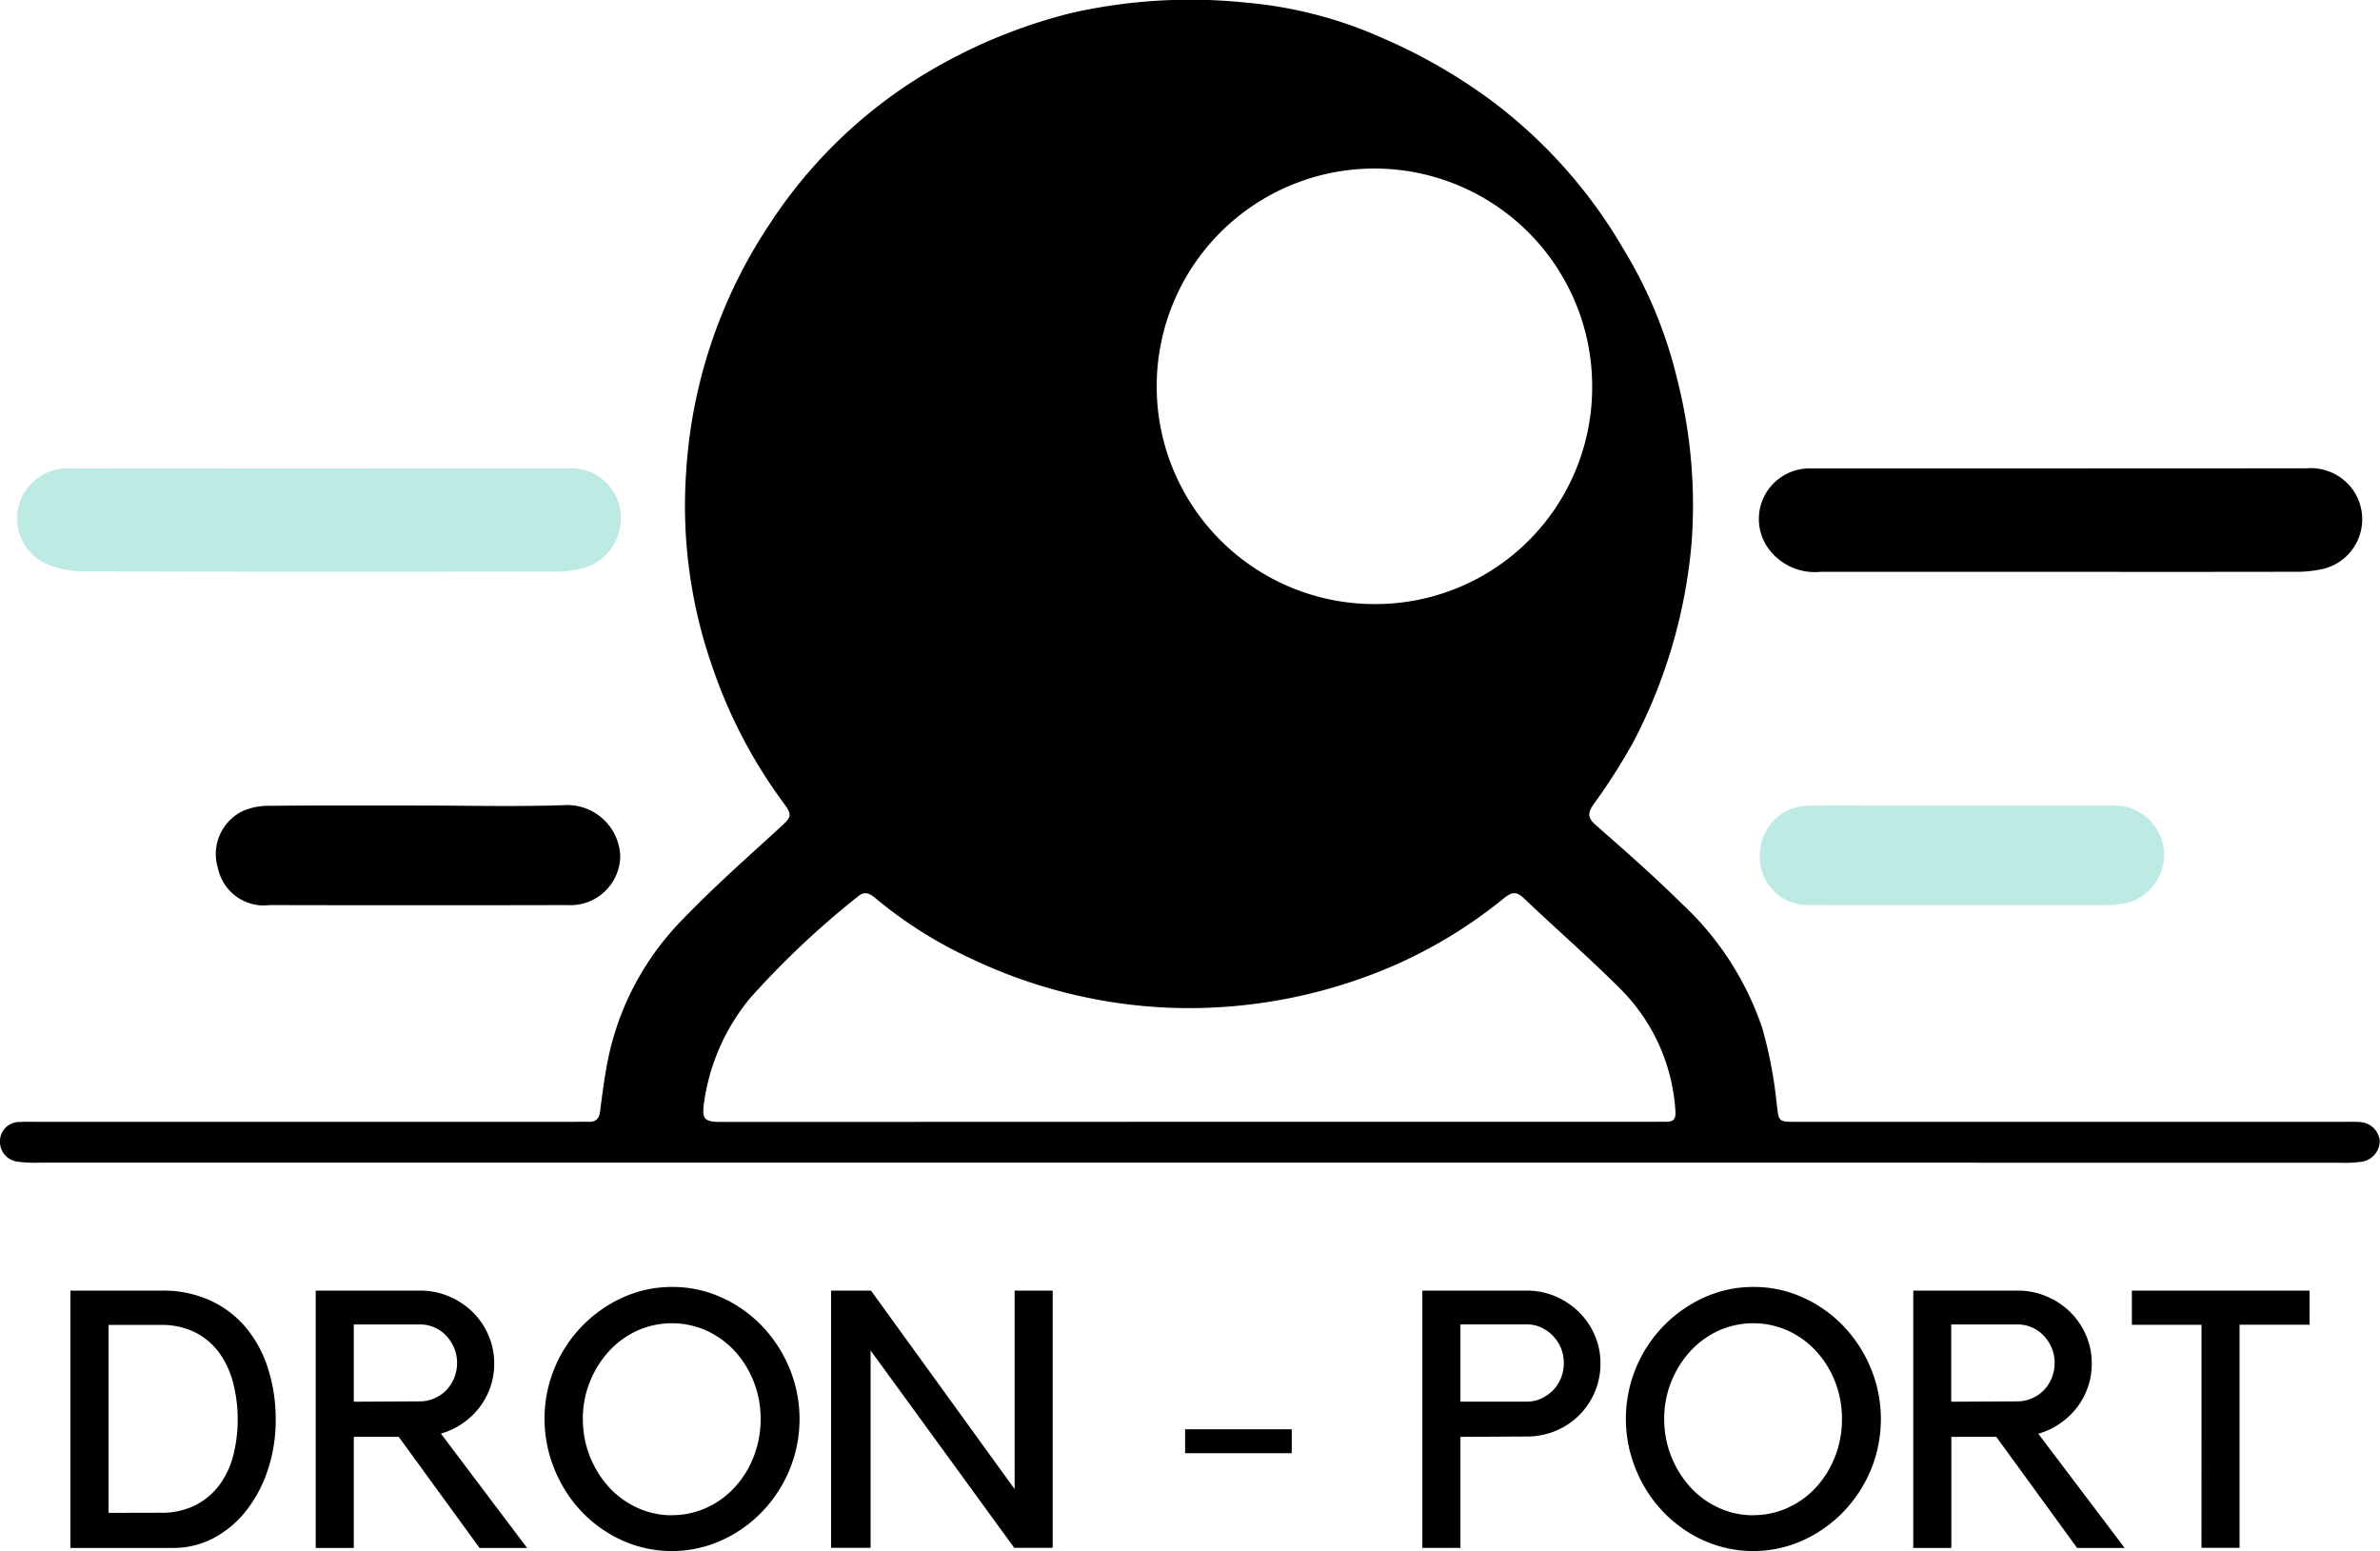
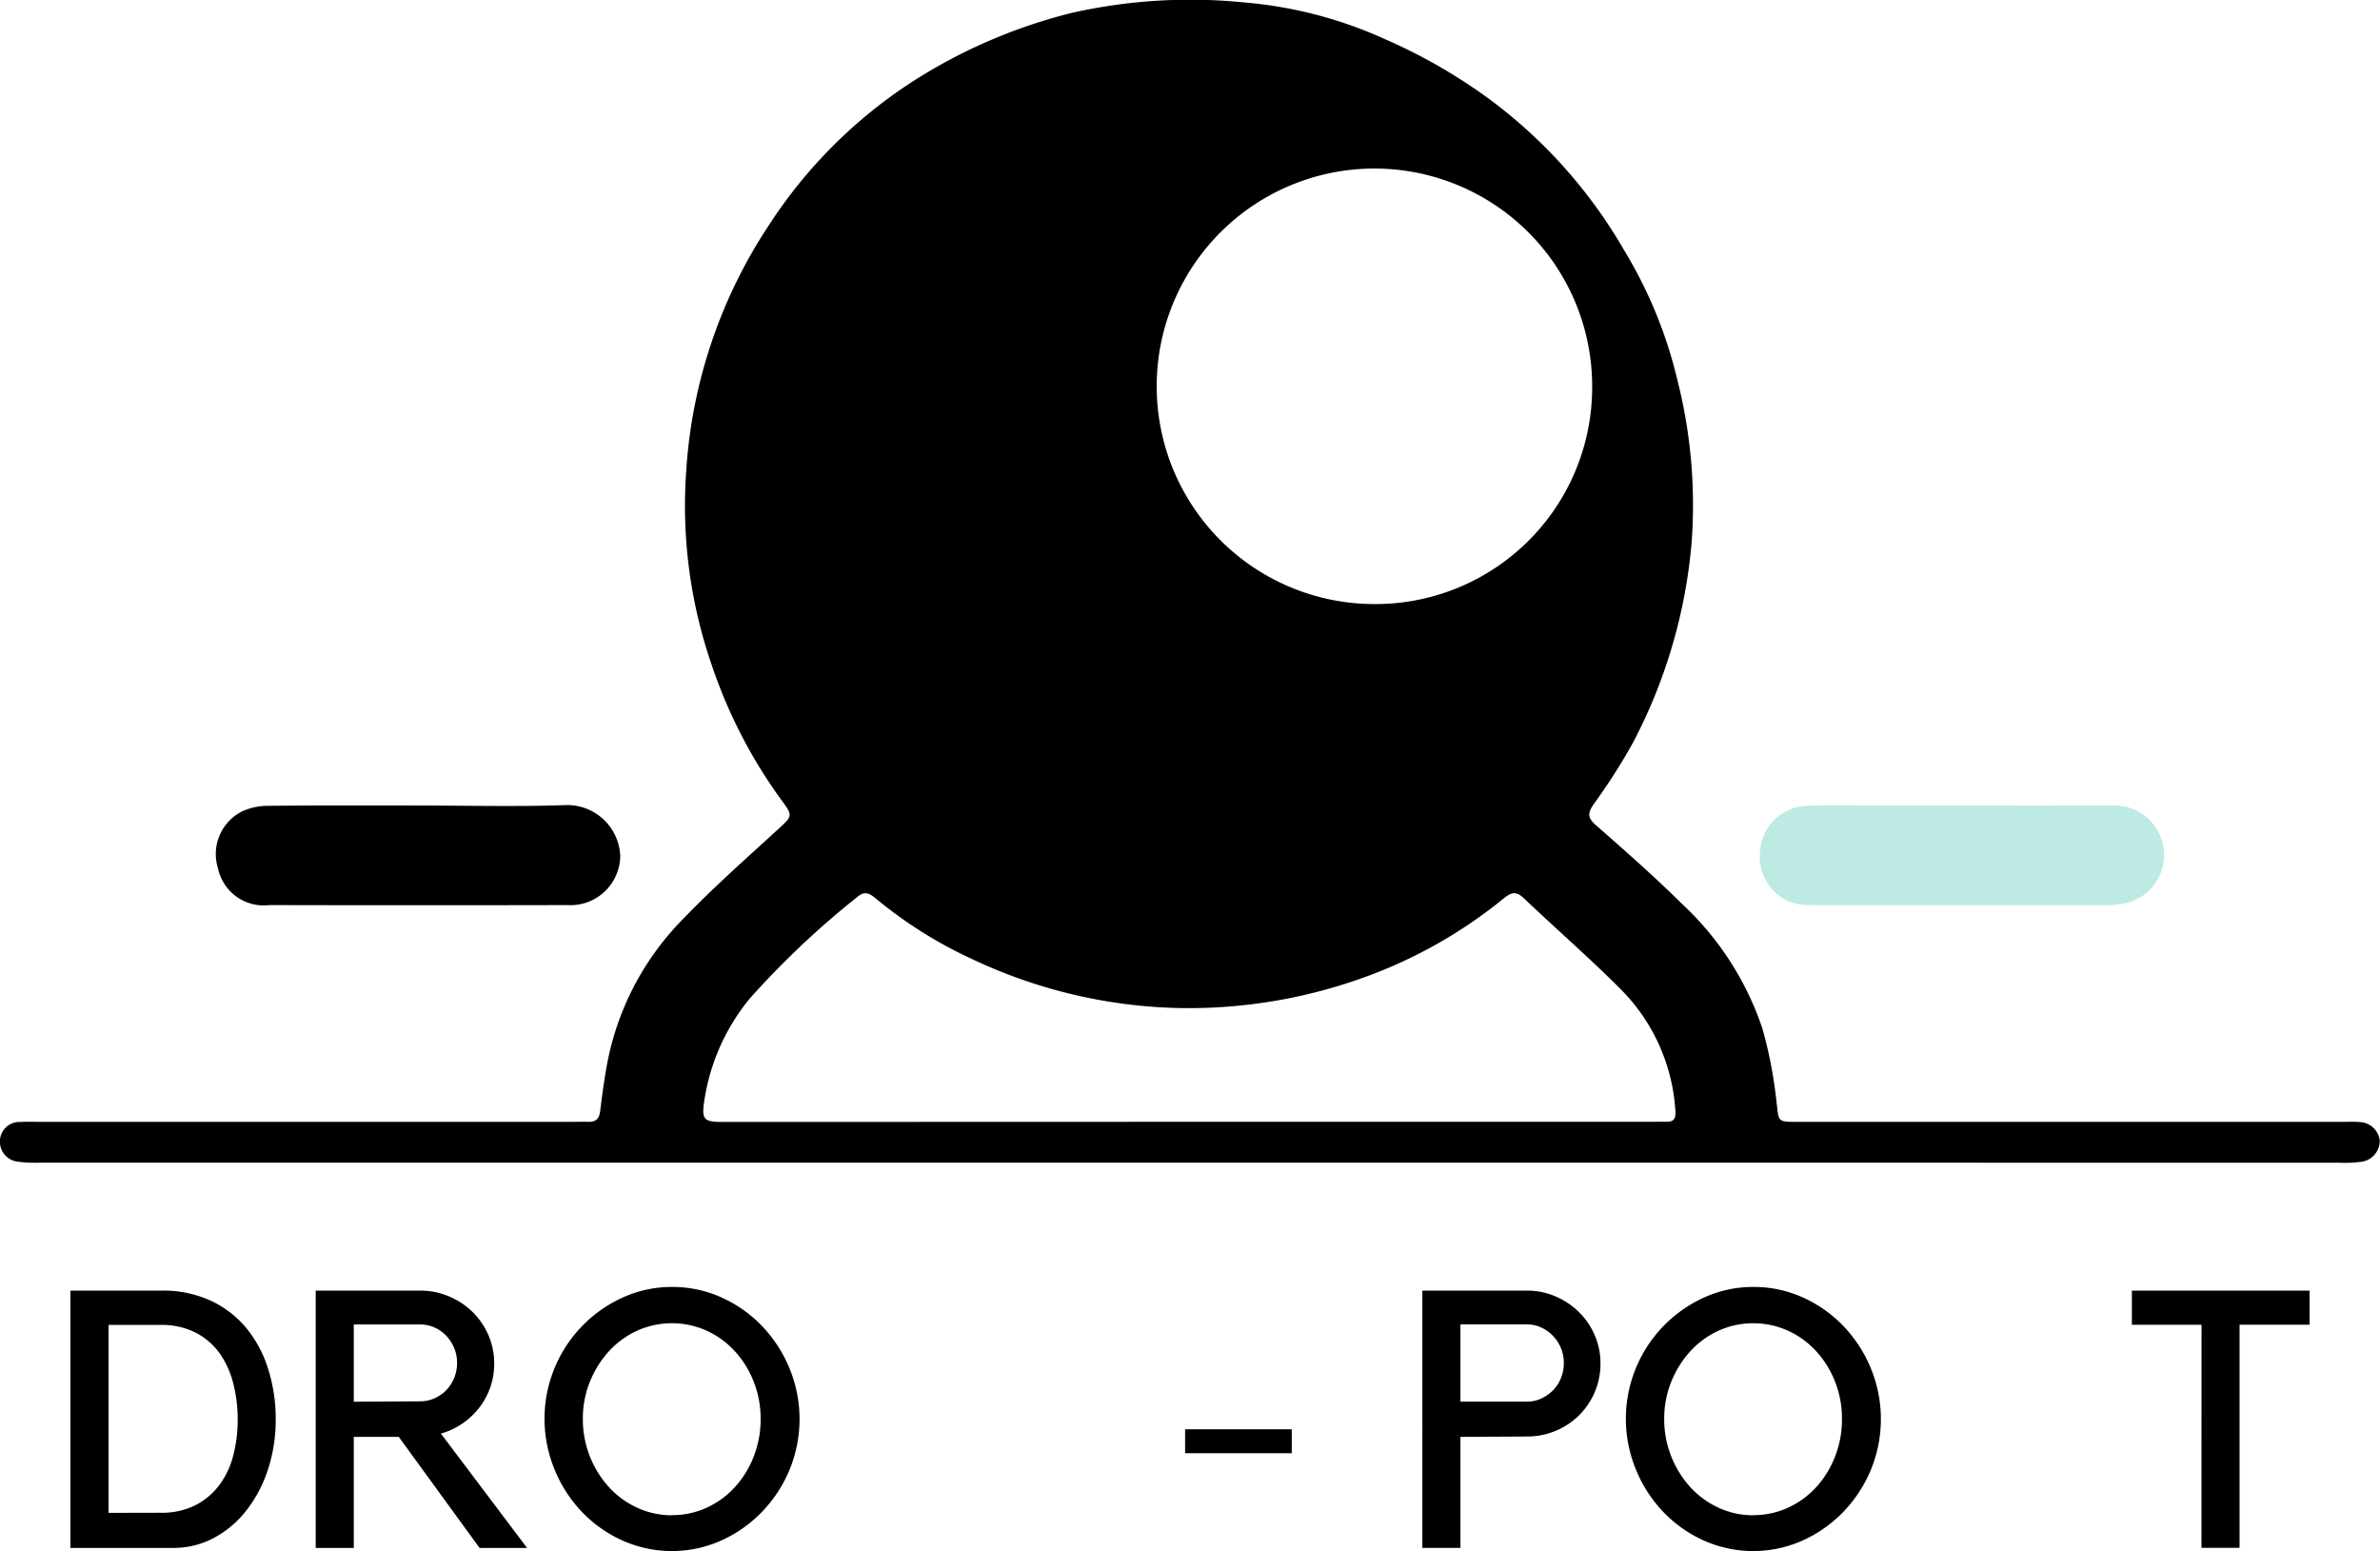
<svg xmlns="http://www.w3.org/2000/svg" width="103.122" height="67.203" viewBox="0 0 103.122 67.203">
  <g id="Group_1379" data-name="Group 1379" transform="translate(-652.447 -62.465)">
    <g id="Group_1377" data-name="Group 1377" transform="translate(652.447 62.465)">
      <path id="Path_1167" data-name="Path 1167" d="M704.016,112.834q-24.9,0-49.807,0a5.642,5.642,0,0,1-1-.043.87.87,0,0,1-.76-.962.841.841,0,0,1,.885-.756c.237-.017.475-.007.713-.007h23.262c.214,0,.428-.008.642,0,.322.008.461-.143.5-.464.087-.707.182-1.415.315-2.115a12.119,12.119,0,0,1,3.29-6.222c1.317-1.368,2.745-2.629,4.147-3.913.547-.5.608-.55.15-1.161a21.574,21.574,0,0,1-3.051-5.866,21.127,21.127,0,0,1-1.124-8.434,21.765,21.765,0,0,1,3.6-10.694,21.011,21.011,0,0,1,6.153-6.163,23.058,23.058,0,0,1,6.969-3.014,23.347,23.347,0,0,1,7.514-.444,18.381,18.381,0,0,1,5.976,1.556,23.678,23.678,0,0,1,4.571,2.614,21.54,21.54,0,0,1,5.85,6.547,19.513,19.513,0,0,1,2.319,5.653,21.981,21.981,0,0,1,.609,7.067,22.783,22.783,0,0,1-2.54,8.632,26.162,26.162,0,0,1-1.687,2.642c-.273.386-.293.6.08.924,1.268,1.114,2.539,2.229,3.738,3.416a13.024,13.024,0,0,1,3.482,5.407,19.074,19.074,0,0,1,.613,3.21c.1.809.032.823.863.823q11.845,0,23.691,0c.238,0,.477-.012.713.009a.908.908,0,0,1,.866.8.918.918,0,0,1-.75.914,5.538,5.538,0,0,1-.994.049Q728.919,112.835,704.016,112.834Zm17.417-33.664a9.434,9.434,0,1,0-9.412,9.465A9.39,9.39,0,0,0,721.433,79.169Zm-17.494,31.895H723.99c.214,0,.428-.006.642,0,.338.005.435-.13.407-.485a8.177,8.177,0,0,0-2.391-5.281c-1.342-1.344-2.78-2.592-4.154-3.9-.326-.312-.517-.313-.88-.023a20.67,20.67,0,0,1-4.861,2.957,22.334,22.334,0,0,1-9.379,1.8,22.066,22.066,0,0,1-8.805-2.117,18.845,18.845,0,0,1-4.156-2.61c-.251-.21-.481-.375-.807-.092a37.537,37.537,0,0,0-4.664,4.4,9.079,9.079,0,0,0-1.989,4.512c-.1.7,0,.828.649.845.167,0,.333,0,.5,0Z" transform="translate(-652.447 -62.465)" />
-       <path id="Path_1168" data-name="Path 1168" d="M670.756,204.478c3.591,0,7.182-.007,10.774,0a2.144,2.144,0,0,1,2.257,2.435,2.222,2.222,0,0,1-1.686,1.907,4.984,4.984,0,0,1-1.13.127c-6.85.007-13.7.015-20.548-.012a3.849,3.849,0,0,1-1.7-.413,2.169,2.169,0,0,1,1.114-4.043C663.479,204.473,667.118,204.479,670.756,204.478Z" transform="translate(-656.905 -184.184)" fill="#beeae4" />
-       <path id="Path_1169" data-name="Path 1169" d="M1198.779,208.934q-5.172,0-10.344,0a2.485,2.485,0,0,1-2.358-1.19,2.191,2.191,0,0,1,1.724-3.284c.142-.011.285-.006.428-.006q10.63,0,21.26-.006a2.251,2.251,0,0,1,1.95.825,2.212,2.212,0,0,1-1.187,3.527,5.2,5.2,0,0,1-1.271.13C1205.58,208.938,1202.18,208.934,1198.779,208.934Z" transform="translate(-1109.572 -184.159)" />
      <path id="Path_1170" data-name="Path 1170" d="M726.669,306.572c2.162,0,4.327.057,6.486-.02a2.3,2.3,0,0,1,2.317,2.2,2.156,2.156,0,0,1-2.293,2.133q-6.451.014-12.9,0a2.029,2.029,0,0,1-2.235-1.589,2.071,2.071,0,0,1,1.05-2.474,2.715,2.715,0,0,1,1.162-.237C722.391,306.561,724.53,306.572,726.669,306.572Z" transform="translate(-708.598 -271.674)" />
      <path id="Path_1171" data-name="Path 1171" d="M1194.792,310.98c-2.162,0-4.325.015-6.487-.006a2.079,2.079,0,0,1-2.2-2.26,2.113,2.113,0,0,1,2-2.036c1-.032,2-.013,2.994-.013,3.422,0,6.843.007,10.265,0a2.146,2.146,0,0,1,.691,4.208,4.111,4.111,0,0,1-.985.107C1198.974,310.986,1196.884,310.981,1194.792,310.98Z" transform="translate(-1109.85 -271.767)" fill="#beeae4" />
    </g>
    <g id="Group_1378" data-name="Group 1378" transform="translate(655.496 118.225)">
      <path id="Path_1172" data-name="Path 1172" d="M673.785,464.948V453.8h3.954a4.919,4.919,0,0,1,2.134.44,4.429,4.429,0,0,1,1.546,1.195,5.245,5.245,0,0,1,.941,1.776,7.182,7.182,0,0,1,.322,2.169,6.847,6.847,0,0,1-.338,2.177,5.752,5.752,0,0,1-.933,1.768A4.435,4.435,0,0,1,680,464.516a3.694,3.694,0,0,1-1.757.432Zm3.9-1.524a3.246,3.246,0,0,0,1.525-.33,3.022,3.022,0,0,0,1.037-.88,3.647,3.647,0,0,0,.6-1.289,6.2,6.2,0,0,0,.188-1.54,6.3,6.3,0,0,0-.188-1.548,3.9,3.9,0,0,0-.589-1.312,2.94,2.94,0,0,0-1.037-.9,3.231,3.231,0,0,0-1.532-.338h-2.248v8.142Z" transform="translate(-673.785 -453.647)" />
      <path id="Path_1173" data-name="Path 1173" d="M757.308,464.948h-2.059l-3.5-4.81H749.8v4.81h-1.65V453.8h4.526a3.154,3.154,0,0,1,1.25.251,3.283,3.283,0,0,1,1.022.676,3.167,3.167,0,0,1,.684,1,3.042,3.042,0,0,1,.252,1.234,3.092,3.092,0,0,1-.652,1.917,3.241,3.241,0,0,1-.731.684,3.12,3.12,0,0,1-.927.432Zm-4.637-6.35a1.522,1.522,0,0,0,.629-.134,1.617,1.617,0,0,0,.511-.353,1.656,1.656,0,0,0,.338-.527,1.7,1.7,0,0,0,.126-.652,1.647,1.647,0,0,0-.126-.645,1.78,1.78,0,0,0-.338-.526,1.562,1.562,0,0,0-.511-.362,1.527,1.527,0,0,0-.629-.133H749.8v3.348Z" transform="translate(-737.52 -453.647)" />
      <path id="Path_1174" data-name="Path 1174" d="M823.181,452.7a5.121,5.121,0,0,1,2.138.456,5.623,5.623,0,0,1,1.753,1.234,5.93,5.93,0,0,1,1.187,1.823,5.78,5.78,0,0,1,0,4.424,5.877,5.877,0,0,1-1.195,1.815,5.71,5.71,0,0,1-1.76,1.234,5.239,5.239,0,0,1-4.275,0,5.611,5.611,0,0,1-1.753-1.234,5.831,5.831,0,0,1-1.179-1.815,5.765,5.765,0,0,1,2.947-7.482A5.12,5.12,0,0,1,823.181,452.7Zm-.008,9.886a3.554,3.554,0,0,0,1.5-.322,3.788,3.788,0,0,0,1.221-.888,4.217,4.217,0,0,0,.819-1.328,4.414,4.414,0,0,0,.3-1.627,4.355,4.355,0,0,0-.3-1.619,4.242,4.242,0,0,0-.819-1.32,3.794,3.794,0,0,0-1.221-.888,3.673,3.673,0,0,0-3.008,0,3.8,3.8,0,0,0-1.221.888,4.364,4.364,0,0,0-.827,1.32,4.25,4.25,0,0,0-.307,1.619,4.372,4.372,0,0,0,1.134,2.955,3.789,3.789,0,0,0,1.221.888A3.556,3.556,0,0,0,823.173,462.591Z" transform="translate(-797.105 -452.705)" />
-       <path id="Path_1175" data-name="Path 1175" d="M914.057,453.8v11.144h-1.666l-6.224-8.55v8.55h-1.713V453.8h1.729l6.224,8.6v-8.6Z" transform="translate(-871.494 -453.647)" />
      <path id="Path_1176" data-name="Path 1176" d="M1011.811,495.825h4.621v1.037h-4.621Z" transform="translate(-963.511 -489.664)" />
      <path id="Path_1177" data-name="Path 1177" d="M1088.277,453.8a3.1,3.1,0,0,1,1.242.251,3.311,3.311,0,0,1,1.014.676,3.169,3.169,0,0,1,.684,1,3.042,3.042,0,0,1,.251,1.234,3.1,3.1,0,0,1-.251,1.242,3.137,3.137,0,0,1-.682,1.006,3.195,3.195,0,0,1-2.249.912l-2.885.016v4.81h-1.65V453.8Zm.005,4.81a1.456,1.456,0,0,0,.619-.134,1.748,1.748,0,0,0,.509-.355,1.6,1.6,0,0,0,.345-.529,1.721,1.721,0,0,0,.125-.655,1.663,1.663,0,0,0-.125-.647,1.714,1.714,0,0,0-.345-.529,1.675,1.675,0,0,0-.509-.363,1.458,1.458,0,0,0-.619-.134H1085.4v3.348Z" transform="translate(-1025.171 -453.647)" />
      <path id="Path_1178" data-name="Path 1178" d="M1151.086,452.7a5.12,5.12,0,0,1,2.138.456,5.625,5.625,0,0,1,1.753,1.234,5.934,5.934,0,0,1,1.187,1.823,5.78,5.78,0,0,1,0,4.424,5.878,5.878,0,0,1-1.195,1.815,5.711,5.711,0,0,1-1.76,1.234,5.239,5.239,0,0,1-4.275,0,5.61,5.61,0,0,1-1.753-1.234,5.834,5.834,0,0,1-1.179-1.815,5.766,5.766,0,0,1,2.947-7.482A5.12,5.12,0,0,1,1151.086,452.7Zm-.008,9.886a3.555,3.555,0,0,0,1.5-.322,3.793,3.793,0,0,0,1.221-.888,4.218,4.218,0,0,0,.819-1.328,4.411,4.411,0,0,0,.3-1.627,4.351,4.351,0,0,0-.3-1.619,4.242,4.242,0,0,0-.819-1.32,3.8,3.8,0,0,0-1.221-.888,3.673,3.673,0,0,0-3.008,0,3.8,3.8,0,0,0-1.22.888,4.36,4.36,0,0,0-.827,1.32,4.248,4.248,0,0,0-.307,1.619,4.373,4.373,0,0,0,1.134,2.955,3.789,3.789,0,0,0,1.22.888A3.556,3.556,0,0,0,1151.078,462.591Z" transform="translate(-1078.157 -452.705)" />
-       <path id="Path_1179" data-name="Path 1179" d="M1241.741,464.948h-2.059l-3.5-4.81h-1.949v4.81h-1.65V453.8h4.527a3.154,3.154,0,0,1,1.25.251,3.285,3.285,0,0,1,1.022.676,3.17,3.17,0,0,1,.684,1,3.042,3.042,0,0,1,.251,1.234,3.094,3.094,0,0,1-.652,1.917,3.25,3.25,0,0,1-.731.684A3.125,3.125,0,0,1,1238,460Zm-4.637-6.35a1.52,1.52,0,0,0,.629-.134,1.619,1.619,0,0,0,.511-.353,1.658,1.658,0,0,0,.338-.527,1.7,1.7,0,0,0,.126-.652,1.647,1.647,0,0,0-.126-.645,1.784,1.784,0,0,0-.338-.526,1.565,1.565,0,0,0-.511-.362,1.525,1.525,0,0,0-.629-.133h-2.876v3.348Z" transform="translate(-1152.733 -453.647)" />
      <path id="Path_1180" data-name="Path 1180" d="M1301.925,455.281h-3.018V453.8h7.7v1.477h-3.034v9.666h-1.65Z" transform="translate(-1209.585 -453.647)" />
    </g>
  </g>
</svg>